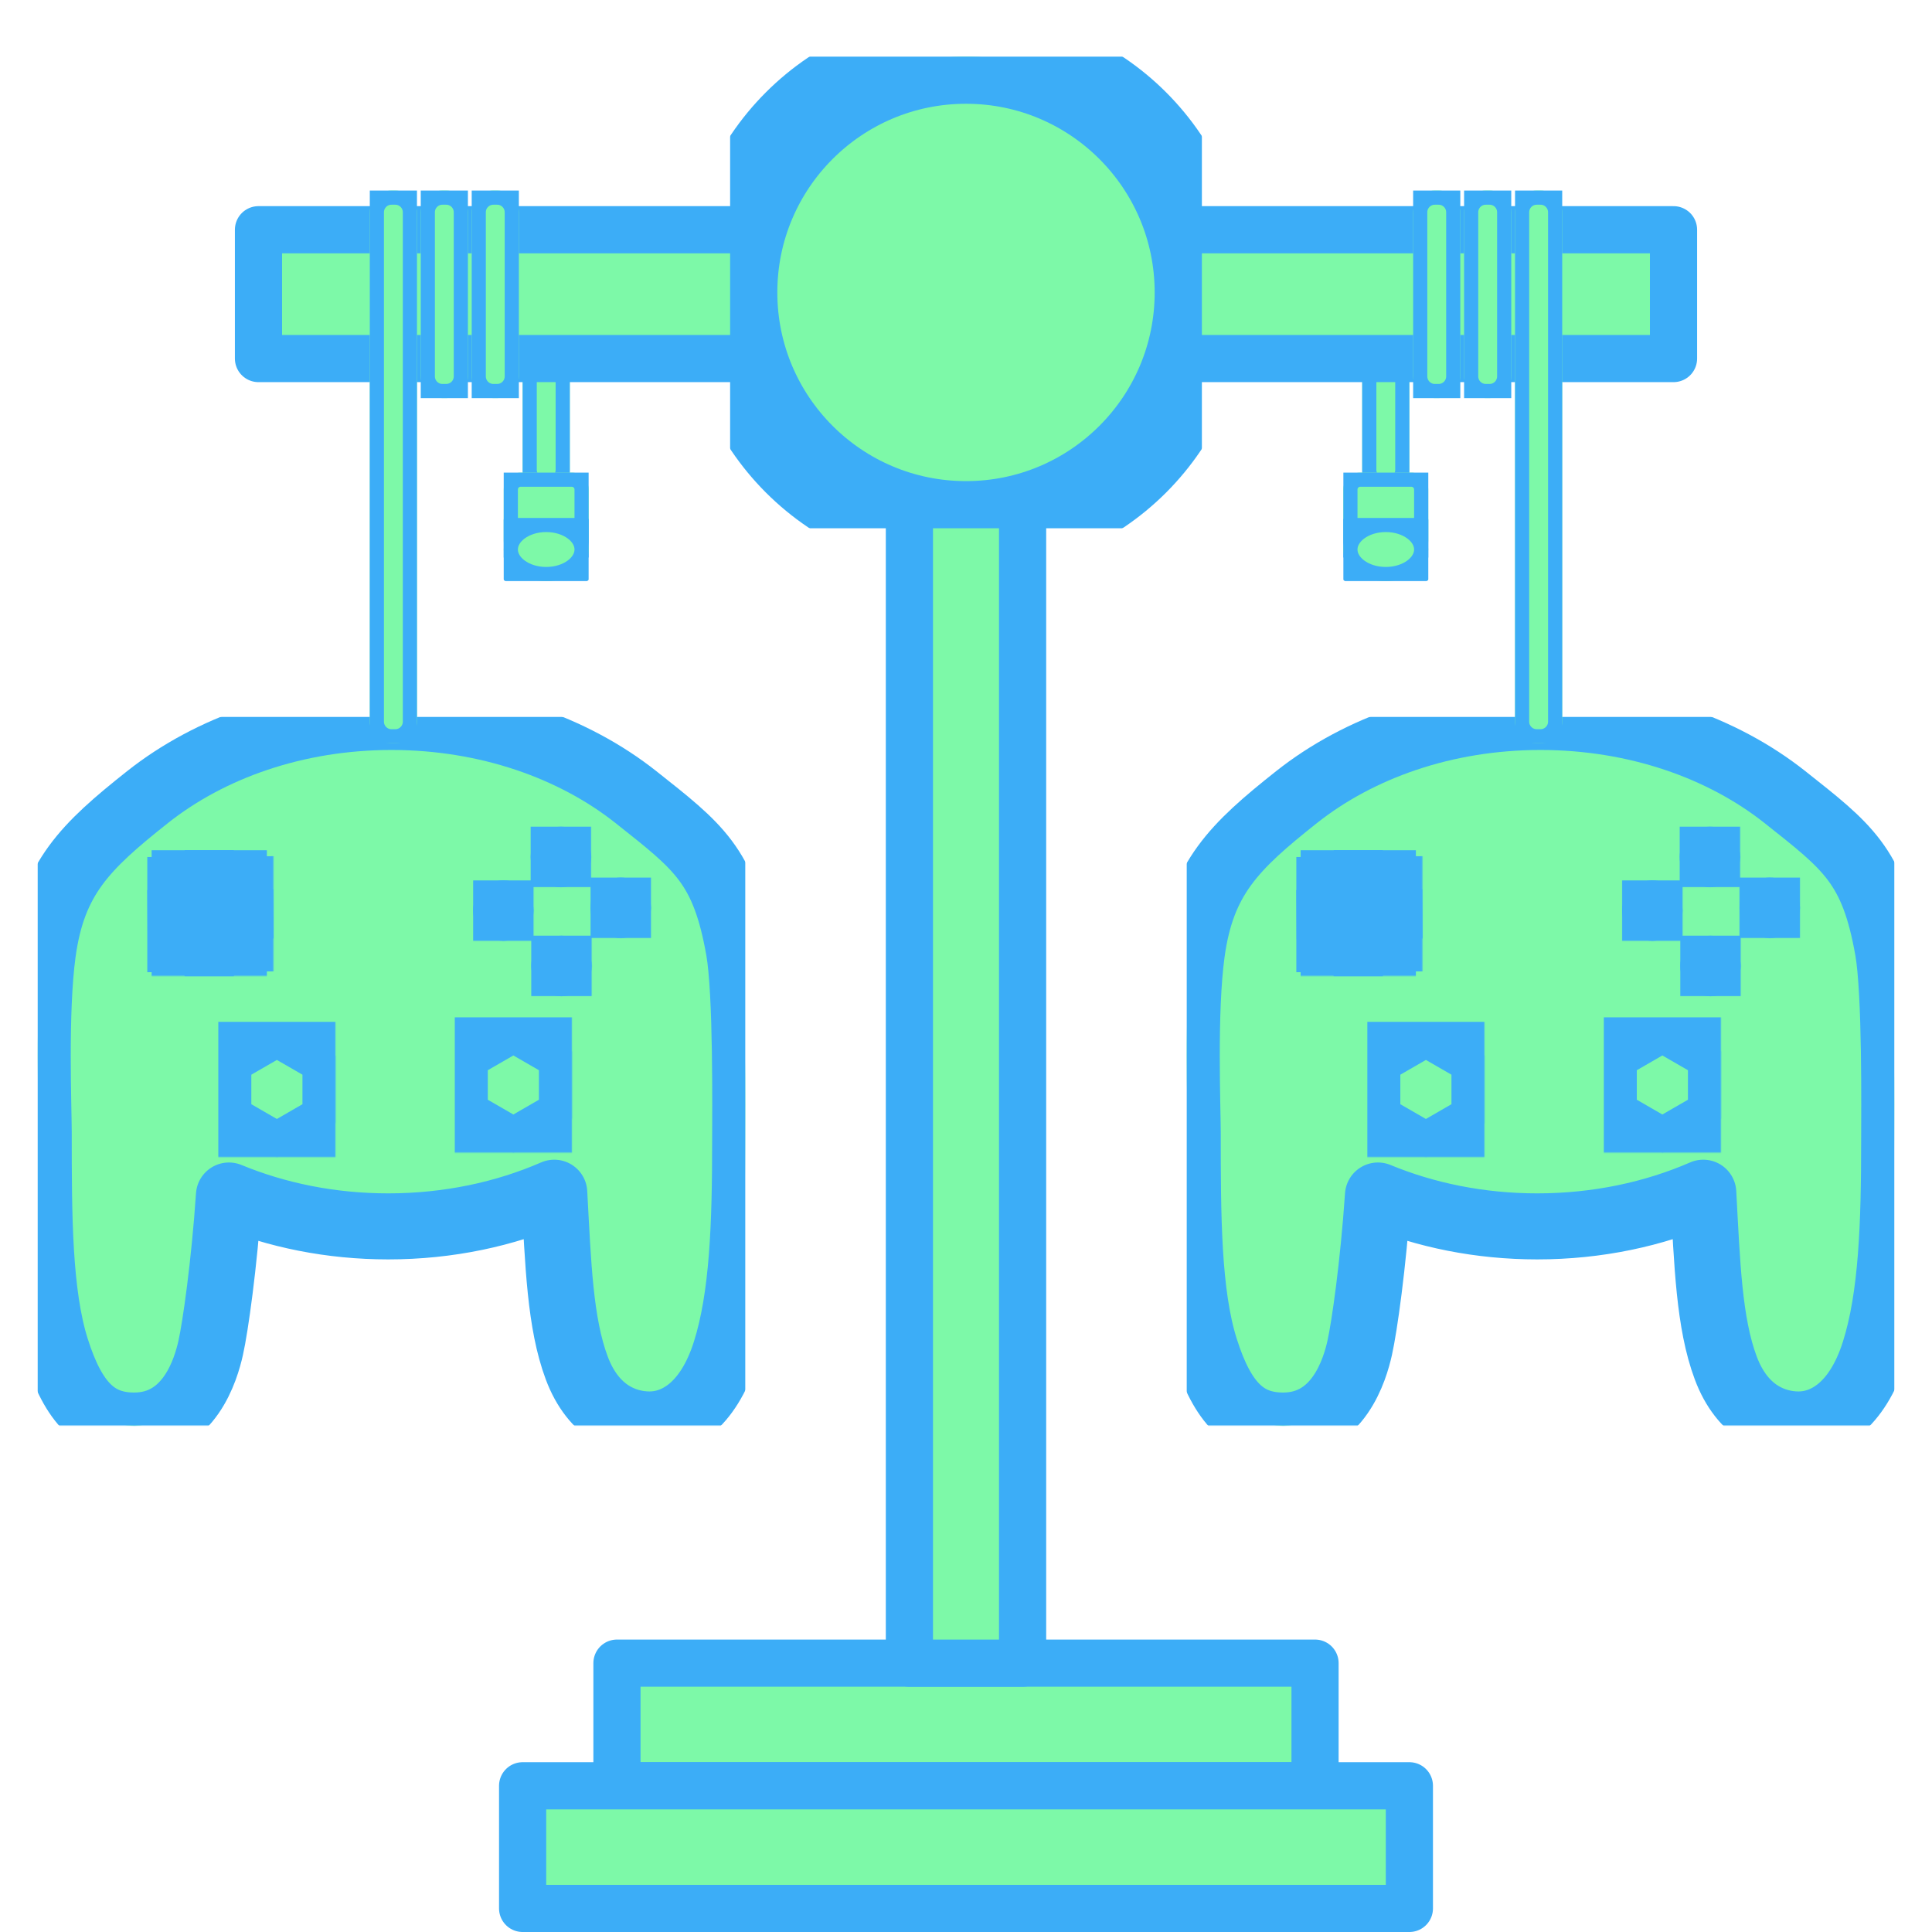
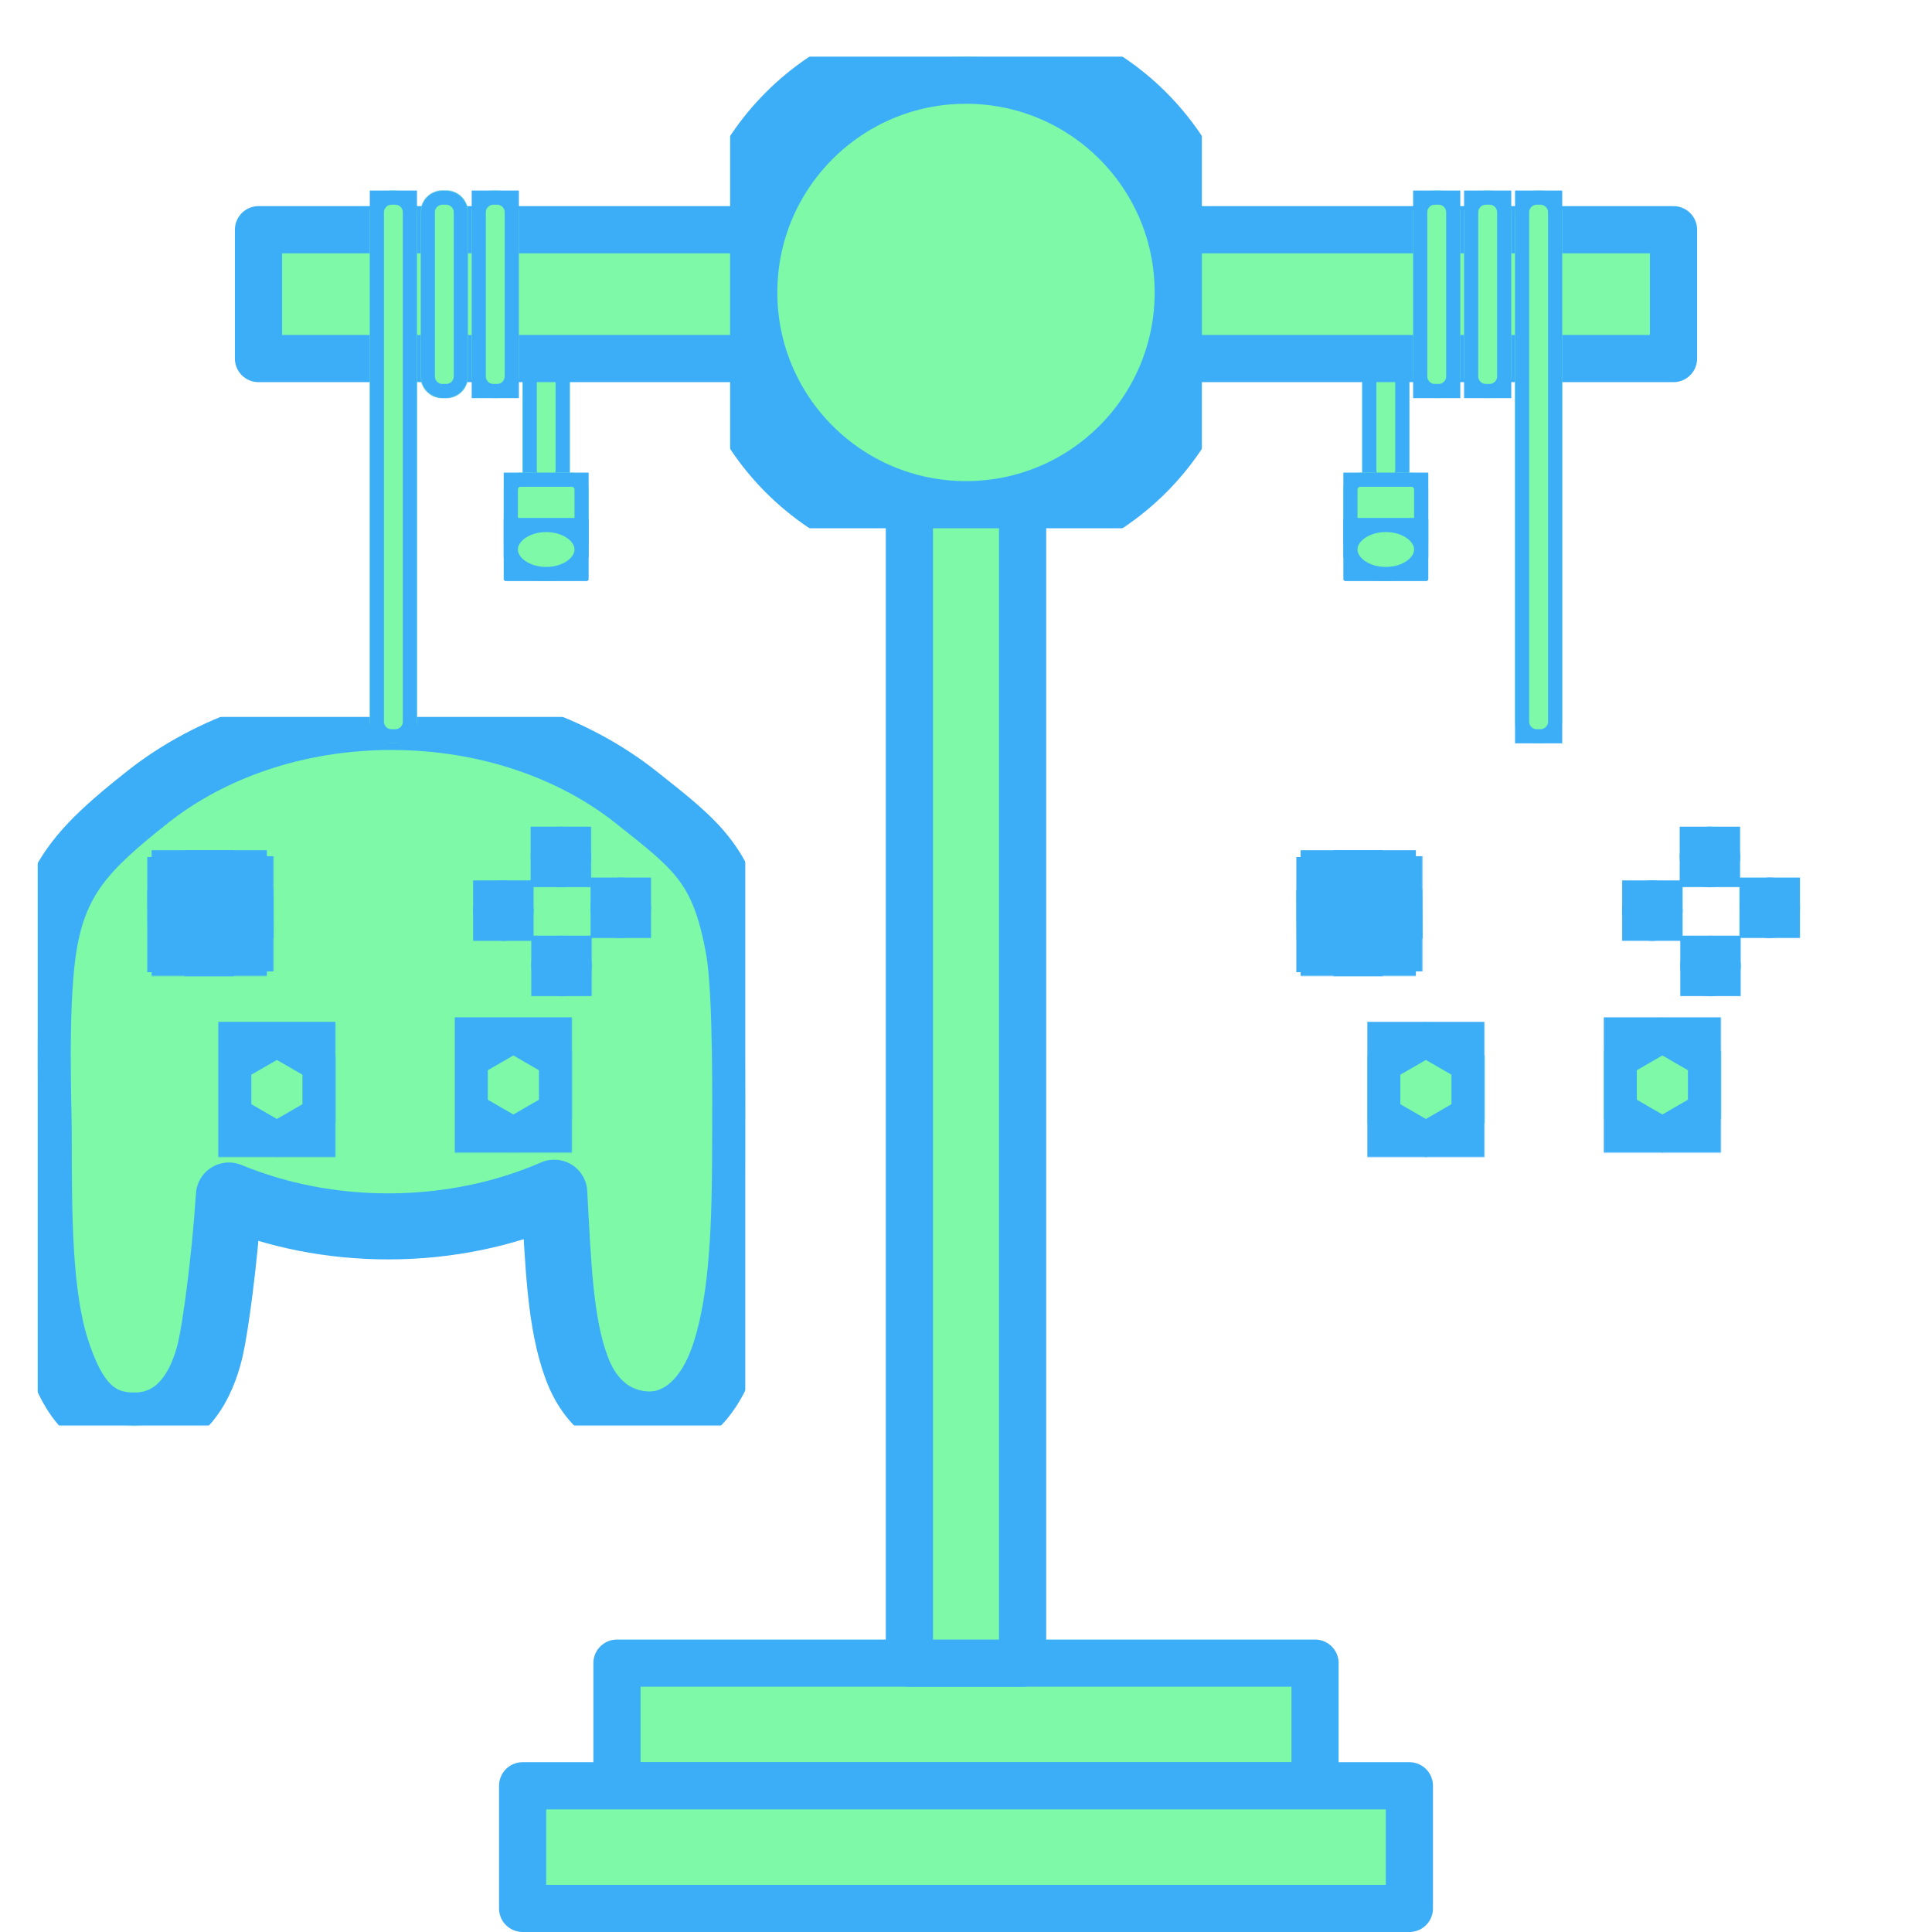
<svg xmlns="http://www.w3.org/2000/svg" xmlns:ns1="http://vectornator.io" xmlns:xlink="http://www.w3.org/1999/xlink" height="100%" stroke-miterlimit="10" style="fill-rule:nonzero;clip-rule:evenodd;stroke-linecap:round;stroke-linejoin:round;" version="1.1" viewBox="0 0 2048 2048" width="100%" xml:space="preserve">
  <defs>
    <path d="M554 244C554 231.297 564.297 221 577 221L581 221C593.703 221 604 231.297 604 244L604 498C604 510.703 593.703 521 581 521L577 521C564.297 521 554 510.703 554 498L554 244Z" id="Fill" />
    <path d="M534 518.86C534 508.996 541.996 501 551.86 501L606.14 501C616.004 501 624 508.996 624 518.86L624 573.14C624 583.004 616.004 591 606.14 591L551.86 591C541.996 591 534 583.004 534 573.14L534 518.86Z" id="Fill_2" />
    <path d="M534 582.5C534 563.998 554.147 549 579 549C603.853 549 624 563.998 624 582.5C624 601.002 603.853 616 579 616C554.147 616 534 601.002 534 582.5Z" id="Fill_3" />
    <path d="M1494 244C1494 231.297 1483.7 221 1471 221L1467 221C1454.3 221 1444 231.297 1444 244L1444 498C1444 510.703 1454.3 521 1467 521L1471 521C1483.7 521 1494 510.703 1494 498L1494 244Z" id="Fill_4" />
    <path d="M1514 518.86C1514 508.996 1506 501 1496.14 501L1441.86 501C1432 501 1424 508.996 1424 518.86L1424 573.14C1424 583.004 1432 591 1441.86 591L1496.14 591C1506 591 1514 583.004 1514 573.14L1514 518.86Z" id="Fill_5" />
    <path d="M1514 582.5C1514 563.998 1493.85 549 1469 549C1444.15 549 1424 563.998 1424 582.5C1424 601.002 1444.15 616 1469 616C1493.85 616 1514 601.002 1514 582.5Z" id="Fill_6" />
-     <path d="M1633 760C1531.89 760 1440.6 792.478 1374.35 844.988C1308.09 897.498 1274.23 930.839 1263.4 1009.85C1254.8 1072.52 1259.05 1175.12 1259.05 1200.04C1259.05 1288.83 1259.2 1371.6 1277.65 1429.79C1296.1 1487.99 1320.3 1511.25 1360.43 1511.14C1418.88 1510.99 1436.28 1451.39 1441.32 1428.9C1446.37 1406.4 1455.78 1339.95 1460.69 1267.29C1485.95 1277.72 1512.94 1285.9 1541.22 1291.48C1569.5 1297.05 1599.07 1300.02 1629.53 1300.02C1661.44 1300.02 1692.38 1296.77 1721.87 1290.69C1751.37 1284.61 1779.42 1275.68 1805.54 1264.32C1809.7 1339.92 1811.55 1402.33 1829.33 1449.98C1847.1 1497.64 1881.41 1510 1906.57 1510C1934.72 1510 1968.48 1490.99 1986.93 1432.8C2005.38 1374.6 2007.9 1297.77 2007.9 1208.97C2007.9 1178.61 2009.34 1052.74 2001.24 1006.81C1985.46 917.313 1958.4 897.498 1892.14 844.988C1825.89 792.478 1734.11 760 1633 760Z" id="Fill_7" />
    <path d="M1413.73 901.232L1413.73 943.186L1374.16 943.449L1374.49 995.588L1413.73 995.336L1413.73 1034.57L1465.88 1034.57L1465.88 994.993L1507.82 994.718L1507.48 942.579L1465.88 942.854L1465.88 901.232L1413.73 901.232Z" id="Fill_8" />
    <path d="M1781.14 1023.94C1781.14 1006.24 1795.49 991.898 1813.19 991.898C1830.88 991.898 1845.23 1006.24 1845.23 1023.94C1845.23 1041.64 1830.88 1055.99 1813.19 1055.99C1795.49 1055.99 1781.14 1041.64 1781.14 1023.94Z" id="Fill_9" />
    <path d="M1719.51 965.274C1719.51 947.577 1733.86 933.231 1751.56 933.231C1769.25 933.231 1783.6 947.577 1783.6 965.274C1783.6 982.971 1769.25 997.318 1751.56 997.318C1733.86 997.318 1719.51 982.971 1719.51 965.274Z" id="Fill_10" />
    <path d="M1780.55 908.385C1780.55 890.688 1794.9 876.341 1812.59 876.341C1830.29 876.341 1844.64 890.688 1844.64 908.385C1844.64 926.082 1830.29 940.428 1812.59 940.428C1794.9 940.428 1780.55 926.082 1780.55 908.385Z" id="Fill_11" />
    <path d="M1843.96 962.311C1843.96 944.614 1858.3 930.268 1876 930.268C1893.7 930.268 1908.04 944.614 1908.04 962.311C1908.04 980.008 1893.7 994.355 1876 994.355C1858.3 994.355 1843.96 980.008 1843.96 962.311Z" id="Fill_12" />
    <path d="M1511.51 1226.57L1449.41 1190.72L1449.41 1119.01L1511.51 1083.16L1573.61 1119.01L1573.61 1190.72L1511.51 1226.57Z" id="Fill_13" />
    <path d="M1762.18 1221.83L1700.08 1185.97L1700.08 1114.27L1762.18 1078.42L1824.28 1114.27L1824.28 1185.97L1762.18 1221.83Z" id="Fill_14" />
    <path d="M415 760C313.893 760 222.604 792.478 156.347 844.988C90.089 897.498 56.231 930.839 45.398 1009.85C36.804 1072.52 41.048 1175.12 41.048 1200.04C41.048 1288.83 41.2 1371.6 59.65 1429.79C78.1 1487.99 102.301 1511.25 142.43 1511.14C200.881 1510.99 218.28 1451.39 223.323 1428.9C228.365 1406.4 237.784 1339.95 242.686 1267.29C267.953 1277.72 294.935 1285.9 323.215 1291.48C351.496 1297.05 381.074 1300.02 411.535 1300.02C443.436 1300.02 474.378 1296.77 503.874 1290.69C533.37 1284.61 561.42 1275.68 587.536 1264.32C591.696 1339.92 593.554 1402.33 611.329 1449.98C629.103 1497.64 663.413 1510 688.571 1510C716.721 1510 750.479 1490.99 768.929 1432.8C787.378 1374.6 789.901 1297.77 789.901 1208.97C789.901 1178.61 791.339 1052.74 783.238 1006.81C767.457 917.313 740.402 897.498 674.144 844.988C607.887 792.478 516.107 760 415 760Z" id="Fill_15" />
    <path d="M195.731 901.232L195.731 943.186L156.158 943.449L156.489 995.588L195.731 995.336L195.731 1034.57L247.882 1034.57L247.882 994.993L289.825 994.718L289.481 942.579L247.882 942.854L247.882 901.232L195.731 901.232Z" id="Fill_16" />
    <path d="M563.143 1023.94C563.143 1006.24 577.489 991.898 595.186 991.898C612.883 991.898 627.229 1006.24 627.229 1023.94C627.229 1041.64 612.883 1055.99 595.186 1055.99C577.489 1055.99 563.143 1041.64 563.143 1023.94Z" id="Fill_17" />
    <path d="M501.512 965.274C501.512 947.577 515.859 933.231 533.556 933.231C551.253 933.231 565.599 947.577 565.599 965.274C565.599 982.971 551.253 997.318 533.556 997.318C515.859 997.318 501.512 982.971 501.512 965.274Z" id="Fill_18" />
    <path d="M562.55 908.385C562.55 890.688 576.896 876.341 594.593 876.341C612.291 876.341 626.637 890.688 626.637 908.385C626.637 926.082 612.291 940.428 594.593 940.428C576.896 940.428 562.55 926.082 562.55 908.385Z" id="Fill_19" />
    <path d="M625.958 962.311C625.958 944.614 640.304 930.268 658.001 930.268C675.699 930.268 690.045 944.614 690.045 962.311C690.045 980.008 675.699 994.355 658.001 994.355C640.304 994.355 625.958 980.008 625.958 962.311Z" id="Fill_20" />
    <path d="M293.51 1226.57L231.412 1190.72L231.412 1119.01L293.51 1083.16L355.608 1119.01L355.608 1190.72L293.51 1226.57Z" id="Fill_21" />
    <path d="M544.179 1221.83L482.081 1185.97L482.081 1114.27L544.179 1078.42L606.277 1114.27L606.277 1185.97L544.179 1221.83Z" id="Fill_22" />
    <path d="M1548 225C1548 212.297 1537.7 202 1525 202L1521 202C1508.3 202 1498 212.297 1498 225L1498 399C1498 411.703 1508.3 422 1521 422L1525 422C1537.7 422 1548 411.703 1548 399L1548 225Z" id="Fill_23" />
    <path d="M1602 225C1602 212.297 1591.7 202 1579 202L1575 202C1562.3 202 1552 212.297 1552 225L1552 399C1552 411.703 1562.3 422 1575 422L1579 422C1591.7 422 1602 411.703 1602 399L1602 225Z" id="Fill_24" />
    <path d="M1656 225C1656 212.297 1645.7 202 1633 202L1629 202C1616.3 202 1606 212.297 1606 225L1606 765C1606 777.703 1616.3 788 1629 788L1633 788C1645.7 788 1656 777.703 1656 765L1656 225Z" id="Fill_25" />
    <path d="M500 225C500 212.297 510.297 202 523 202L527 202C539.703 202 550 212.297 550 225L550 399C550 411.703 539.703 422 527 422L523 422C510.297 422 500 411.703 500 399L500 225Z" id="Fill_26" />
    <path d="M446 225C446 212.297 456.297 202 469 202L473 202C485.703 202 496 212.297 496 225L496 399C496 411.703 485.703 422 473 422L469 422C456.297 422 446 411.703 446 399L446 225Z" id="Fill_27" />
    <path d="M392 225C392 212.297 402.297 202 415 202L419 202C431.703 202 442 212.297 442 225L442 765C442 777.703 431.703 788 419 788L415 788C402.297 788 392 777.703 392 765L392 225Z" id="Fill_28" />
    <path d="M774 310C774 171.929 885.929 60 1024 60C1162.07 60 1274 171.929 1274 310C1274 448.071 1162.07 560 1024 560C885.929 560 774 448.071 774 310Z" id="Fill_29" />
  </defs>
  <g id="Layer-1" ns1:layerName="Layer 1">
    <g opacity="1" ns1:layerName="Group 1">
      <path d="M654 1763L1394 1763L1394 1893L654 1893L654 1763Z" fill="#7df9a8" fill-rule="nonzero" opacity="1" stroke="#3cadf7" stroke-linecap="butt" stroke-linejoin="round" stroke-width="50" ns1:layerName="Rectangle 2" />
      <path d="M554 1893L1494 1893L1494 2023L554 2023L554 1893Z" fill="#7df9a8" fill-rule="nonzero" opacity="1" stroke="#3cadf7" stroke-linecap="butt" stroke-linejoin="round" stroke-width="50" ns1:layerName="Rectangle 1" />
    </g>
    <g opacity="1" ns1:layerName="Group 3">
      <g opacity="1" ns1:layerName="Rectangle 4">
        <use fill="#7df9a8" fill-rule="nonzero" stroke="none" xlink:href="#Fill" />
        <mask height="300" id="StrokeMask" maskUnits="userSpaceOnUse" width="50" x="554" y="221">
          <rect fill="#000000" height="300" stroke="none" width="50" x="554" y="221" />
          <use fill="#ffffff" fill-rule="evenodd" stroke="none" xlink:href="#Fill" />
        </mask>
        <use fill="none" mask="url(#StrokeMask)" stroke="#3cadf7" stroke-linecap="butt" stroke-linejoin="round" stroke-width="30" xlink:href="#Fill" />
      </g>
      <g opacity="1" ns1:layerName="Rectangle 5">
        <use fill="#7df9a8" fill-rule="nonzero" stroke="none" xlink:href="#Fill_2" />
        <mask height="90" id="StrokeMask_2" maskUnits="userSpaceOnUse" width="90" x="534" y="501">
          <rect fill="#000000" height="90" stroke="none" width="90" x="534" y="501" />
          <use fill="#ffffff" fill-rule="evenodd" stroke="none" xlink:href="#Fill_2" />
        </mask>
        <use fill="none" mask="url(#StrokeMask_2)" stroke="#3cadf7" stroke-linecap="butt" stroke-linejoin="round" stroke-width="30" xlink:href="#Fill_2" />
      </g>
      <g opacity="1" ns1:layerName="Oval 1">
        <use fill="#7df9a8" fill-rule="nonzero" stroke="none" xlink:href="#Fill_3" />
        <mask height="67" id="StrokeMask_3" maskUnits="userSpaceOnUse" width="90" x="534" y="549">
          <rect fill="#000000" height="67" stroke="none" width="90" x="534" y="549" />
          <use fill="#ffffff" fill-rule="evenodd" stroke="none" xlink:href="#Fill_3" />
        </mask>
        <use fill="none" mask="url(#StrokeMask_3)" stroke="#3cadf7" stroke-linecap="butt" stroke-linejoin="round" stroke-width="30" xlink:href="#Fill_3" />
      </g>
    </g>
    <g opacity="1" ns1:layerName="Group 1">
      <g opacity="1" ns1:layerName="Rectangle 4">
        <use fill="#7df9a8" fill-rule="nonzero" stroke="none" xlink:href="#Fill_4" />
        <mask height="300" id="StrokeMask_4" maskUnits="userSpaceOnUse" width="50" x="1444" y="221">
          <rect fill="#000000" height="300" stroke="none" width="50" x="1444" y="221" />
          <use fill="#ffffff" fill-rule="evenodd" stroke="none" xlink:href="#Fill_4" />
        </mask>
        <use fill="none" mask="url(#StrokeMask_4)" stroke="#3cadf7" stroke-linecap="butt" stroke-linejoin="round" stroke-width="30" xlink:href="#Fill_4" />
      </g>
      <g opacity="1" ns1:layerName="Rectangle 5">
        <use fill="#7df9a8" fill-rule="nonzero" stroke="none" xlink:href="#Fill_5" />
        <mask height="90" id="StrokeMask_5" maskUnits="userSpaceOnUse" width="90" x="1424" y="501">
          <rect fill="#000000" height="90" stroke="none" width="90" x="1424" y="501" />
          <use fill="#ffffff" fill-rule="evenodd" stroke="none" xlink:href="#Fill_5" />
        </mask>
        <use fill="none" mask="url(#StrokeMask_5)" stroke="#3cadf7" stroke-linecap="butt" stroke-linejoin="round" stroke-width="30" xlink:href="#Fill_5" />
      </g>
      <g opacity="1" ns1:layerName="Oval 1">
        <use fill="#7df9a8" fill-rule="nonzero" stroke="none" xlink:href="#Fill_6" />
        <mask height="67" id="StrokeMask_6" maskUnits="userSpaceOnUse" width="90" x="1424" y="549">
          <rect fill="#000000" height="67" stroke="none" width="90" x="1424" y="549" />
          <use fill="#ffffff" fill-rule="evenodd" stroke="none" xlink:href="#Fill_6" />
        </mask>
        <use fill="none" mask="url(#StrokeMask_6)" stroke="#3cadf7" stroke-linecap="butt" stroke-linejoin="round" stroke-width="30" xlink:href="#Fill_6" />
      </g>
    </g>
    <path d="M964 100L964 243.521L274 243.521L274 380.081L964 380.081L964 1763L1084 1763L1084 380.081L1774 380.081L1774 243.521L1084 243.521L1084 100L964 100Z" fill="#7df9a8" fill-rule="nonzero" opacity="1" stroke="#3cadf7" stroke-linecap="butt" stroke-linejoin="round" stroke-width="50" ns1:layerName="Curve 1" />
  </g>
  <g id="Layer-2" ns1:layerName="Layer 2">
    <g opacity="1" ns1:layerName="Group 1">
      <g opacity="1" ns1:layerName="Curve 2">
        <use fill="#7df9a8" fill-rule="nonzero" stroke="none" xlink:href="#Fill_7" />
        <mask height="751.144" id="StrokeMask_7" maskUnits="userSpaceOnUse" width="750" x="1258" y="760">
          <rect fill="#000000" height="751.144" stroke="none" width="750" x="1258" y="760" />
          <use fill="#ffffff" fill-rule="evenodd" stroke="none" xlink:href="#Fill_7" />
        </mask>
        <use fill="none" mask="url(#StrokeMask_7)" stroke="#3cadf7" stroke-linecap="butt" stroke-linejoin="round" stroke-width="70" xlink:href="#Fill_7" />
      </g>
      <g opacity="1" ns1:layerName="Curve 3">
        <use fill="#3cadf7" fill-rule="nonzero" stroke="none" xlink:href="#Fill_8" />
        <mask height="133.335" id="StrokeMask_8" maskUnits="userSpaceOnUse" width="133.667" x="1374.16" y="901.232">
          <rect fill="#000000" height="133.335" stroke="none" width="133.667" x="1374.16" y="901.232" />
          <use fill="#ffffff" fill-rule="evenodd" stroke="none" xlink:href="#Fill_8" />
        </mask>
        <use fill="none" mask="url(#StrokeMask_8)" stroke="#3cadf7" stroke-linecap="butt" stroke-linejoin="round" stroke-width="70" xlink:href="#Fill_8" />
      </g>
      <g opacity="1" ns1:layerName="Oval 5">
        <use fill="#3cadf7" fill-rule="nonzero" stroke="none" xlink:href="#Fill_9" />
        <mask height="64.087" id="StrokeMask_9" maskUnits="userSpaceOnUse" width="64.087" x="1781.14" y="991.898">
          <rect fill="#000000" height="64.087" stroke="none" width="64.087" x="1781.14" y="991.898" />
          <use fill="#ffffff" fill-rule="evenodd" stroke="none" xlink:href="#Fill_9" />
        </mask>
        <use fill="none" mask="url(#StrokeMask_9)" stroke="#3cadf7" stroke-linecap="butt" stroke-linejoin="round" stroke-width="70" xlink:href="#Fill_9" />
      </g>
      <g opacity="1" ns1:layerName="Oval 4">
        <use fill="#3cadf7" fill-rule="nonzero" stroke="none" xlink:href="#Fill_10" />
        <mask height="64.087" id="StrokeMask_10" maskUnits="userSpaceOnUse" width="64.087" x="1719.51" y="933.231">
          <rect fill="#000000" height="64.087" stroke="none" width="64.087" x="1719.51" y="933.231" />
          <use fill="#ffffff" fill-rule="evenodd" stroke="none" xlink:href="#Fill_10" />
        </mask>
        <use fill="none" mask="url(#StrokeMask_10)" stroke="#3cadf7" stroke-linecap="butt" stroke-linejoin="round" stroke-width="70" xlink:href="#Fill_10" />
      </g>
      <g opacity="1" ns1:layerName="Oval 3">
        <use fill="#3cadf7" fill-rule="nonzero" stroke="none" xlink:href="#Fill_11" />
        <mask height="64.087" id="StrokeMask_11" maskUnits="userSpaceOnUse" width="64.087" x="1780.55" y="876.341">
          <rect fill="#000000" height="64.087" stroke="none" width="64.087" x="1780.55" y="876.341" />
          <use fill="#ffffff" fill-rule="evenodd" stroke="none" xlink:href="#Fill_11" />
        </mask>
        <use fill="none" mask="url(#StrokeMask_11)" stroke="#3cadf7" stroke-linecap="butt" stroke-linejoin="round" stroke-width="70" xlink:href="#Fill_11" />
      </g>
      <g opacity="1" ns1:layerName="Oval 2">
        <use fill="#3cadf7" fill-rule="nonzero" stroke="none" xlink:href="#Fill_12" />
        <mask height="64.087" id="StrokeMask_12" maskUnits="userSpaceOnUse" width="64.087" x="1843.96" y="930.268">
          <rect fill="#000000" height="64.087" stroke="none" width="64.087" x="1843.96" y="930.268" />
          <use fill="#ffffff" fill-rule="evenodd" stroke="none" xlink:href="#Fill_12" />
        </mask>
        <use fill="none" mask="url(#StrokeMask_12)" stroke="#3cadf7" stroke-linecap="butt" stroke-linejoin="round" stroke-width="70" xlink:href="#Fill_12" />
      </g>
      <g opacity="1" ns1:layerName="Polygon 3">
        <use fill="#7df9a8" fill-rule="nonzero" stroke="none" xlink:href="#Fill_13" />
        <mask height="143.409" id="StrokeMask_13" maskUnits="userSpaceOnUse" width="124.196" x="1449.41" y="1083.16">
          <rect fill="#000000" height="143.409" stroke="none" width="124.196" x="1449.41" y="1083.16" />
          <use fill="#ffffff" fill-rule="evenodd" stroke="none" xlink:href="#Fill_13" />
        </mask>
        <use fill="none" mask="url(#StrokeMask_13)" stroke="#3cadf7" stroke-linecap="butt" stroke-linejoin="round" stroke-width="70" xlink:href="#Fill_13" />
      </g>
      <g opacity="1" ns1:layerName="Polygon 2">
        <use fill="#7df9a8" fill-rule="nonzero" stroke="none" xlink:href="#Fill_14" />
        <mask height="143.409" id="StrokeMask_14" maskUnits="userSpaceOnUse" width="124.196" x="1700.08" y="1078.42">
          <rect fill="#000000" height="143.409" stroke="none" width="124.196" x="1700.08" y="1078.42" />
          <use fill="#ffffff" fill-rule="evenodd" stroke="none" xlink:href="#Fill_14" />
        </mask>
        <use fill="none" mask="url(#StrokeMask_14)" stroke="#3cadf7" stroke-linecap="butt" stroke-linejoin="round" stroke-width="70" xlink:href="#Fill_14" />
      </g>
    </g>
    <g opacity="1" ns1:layerName="Group 1">
      <g opacity="1" ns1:layerName="Curve 2">
        <use fill="#7df9a8" fill-rule="nonzero" stroke="none" xlink:href="#Fill_15" />
        <mask height="751.144" id="StrokeMask_15" maskUnits="userSpaceOnUse" width="750" x="40" y="760">
          <rect fill="#000000" height="751.144" stroke="none" width="750" x="40" y="760" />
          <use fill="#ffffff" fill-rule="evenodd" stroke="none" xlink:href="#Fill_15" />
        </mask>
        <use fill="none" mask="url(#StrokeMask_15)" stroke="#3cadf7" stroke-linecap="butt" stroke-linejoin="round" stroke-width="70" xlink:href="#Fill_15" />
      </g>
      <g opacity="1" ns1:layerName="Curve 3">
        <use fill="#3cadf7" fill-rule="nonzero" stroke="none" xlink:href="#Fill_16" />
        <mask height="133.335" id="StrokeMask_16" maskUnits="userSpaceOnUse" width="133.667" x="156.158" y="901.232">
          <rect fill="#000000" height="133.335" stroke="none" width="133.667" x="156.158" y="901.232" />
          <use fill="#ffffff" fill-rule="evenodd" stroke="none" xlink:href="#Fill_16" />
        </mask>
        <use fill="none" mask="url(#StrokeMask_16)" stroke="#3cadf7" stroke-linecap="butt" stroke-linejoin="round" stroke-width="70" xlink:href="#Fill_16" />
      </g>
      <g opacity="1" ns1:layerName="Oval 5">
        <use fill="#3cadf7" fill-rule="nonzero" stroke="none" xlink:href="#Fill_17" />
        <mask height="64.087" id="StrokeMask_17" maskUnits="userSpaceOnUse" width="64.087" x="563.143" y="991.898">
          <rect fill="#000000" height="64.087" stroke="none" width="64.087" x="563.143" y="991.898" />
          <use fill="#ffffff" fill-rule="evenodd" stroke="none" xlink:href="#Fill_17" />
        </mask>
        <use fill="none" mask="url(#StrokeMask_17)" stroke="#3cadf7" stroke-linecap="butt" stroke-linejoin="round" stroke-width="70" xlink:href="#Fill_17" />
      </g>
      <g opacity="1" ns1:layerName="Oval 4">
        <use fill="#3cadf7" fill-rule="nonzero" stroke="none" xlink:href="#Fill_18" />
        <mask height="64.087" id="StrokeMask_18" maskUnits="userSpaceOnUse" width="64.087" x="501.512" y="933.231">
          <rect fill="#000000" height="64.087" stroke="none" width="64.087" x="501.512" y="933.231" />
          <use fill="#ffffff" fill-rule="evenodd" stroke="none" xlink:href="#Fill_18" />
        </mask>
        <use fill="none" mask="url(#StrokeMask_18)" stroke="#3cadf7" stroke-linecap="butt" stroke-linejoin="round" stroke-width="70" xlink:href="#Fill_18" />
      </g>
      <g opacity="1" ns1:layerName="Oval 3">
        <use fill="#3cadf7" fill-rule="nonzero" stroke="none" xlink:href="#Fill_19" />
        <mask height="64.087" id="StrokeMask_19" maskUnits="userSpaceOnUse" width="64.087" x="562.55" y="876.341">
          <rect fill="#000000" height="64.087" stroke="none" width="64.087" x="562.55" y="876.341" />
          <use fill="#ffffff" fill-rule="evenodd" stroke="none" xlink:href="#Fill_19" />
        </mask>
        <use fill="none" mask="url(#StrokeMask_19)" stroke="#3cadf7" stroke-linecap="butt" stroke-linejoin="round" stroke-width="70" xlink:href="#Fill_19" />
      </g>
      <g opacity="1" ns1:layerName="Oval 2">
        <use fill="#3cadf7" fill-rule="nonzero" stroke="none" xlink:href="#Fill_20" />
        <mask height="64.087" id="StrokeMask_20" maskUnits="userSpaceOnUse" width="64.087" x="625.958" y="930.268">
          <rect fill="#000000" height="64.087" stroke="none" width="64.087" x="625.958" y="930.268" />
          <use fill="#ffffff" fill-rule="evenodd" stroke="none" xlink:href="#Fill_20" />
        </mask>
        <use fill="none" mask="url(#StrokeMask_20)" stroke="#3cadf7" stroke-linecap="butt" stroke-linejoin="round" stroke-width="70" xlink:href="#Fill_20" />
      </g>
      <g opacity="1" ns1:layerName="Polygon 3">
        <use fill="#7df9a8" fill-rule="nonzero" stroke="none" xlink:href="#Fill_21" />
        <mask height="143.409" id="StrokeMask_21" maskUnits="userSpaceOnUse" width="124.196" x="231.412" y="1083.16">
          <rect fill="#000000" height="143.409" stroke="none" width="124.196" x="231.412" y="1083.16" />
          <use fill="#ffffff" fill-rule="evenodd" stroke="none" xlink:href="#Fill_21" />
        </mask>
        <use fill="none" mask="url(#StrokeMask_21)" stroke="#3cadf7" stroke-linecap="butt" stroke-linejoin="round" stroke-width="70" xlink:href="#Fill_21" />
      </g>
      <g opacity="1" ns1:layerName="Polygon 2">
        <use fill="#7df9a8" fill-rule="nonzero" stroke="none" xlink:href="#Fill_22" />
        <mask height="143.409" id="StrokeMask_22" maskUnits="userSpaceOnUse" width="124.196" x="482.081" y="1078.42">
          <rect fill="#000000" height="143.409" stroke="none" width="124.196" x="482.081" y="1078.42" />
          <use fill="#ffffff" fill-rule="evenodd" stroke="none" xlink:href="#Fill_22" />
        </mask>
        <use fill="none" mask="url(#StrokeMask_22)" stroke="#3cadf7" stroke-linecap="butt" stroke-linejoin="round" stroke-width="70" xlink:href="#Fill_22" />
      </g>
    </g>
  </g>
  <g id="Layer-3" ns1:layerName="Layer 3">
    <g opacity="1" ns1:layerName="Rectangle 3">
      <use fill="#7df9a8" fill-rule="nonzero" stroke="none" xlink:href="#Fill_23" />
      <mask height="220" id="StrokeMask_23" maskUnits="userSpaceOnUse" width="50" x="1498" y="202">
        <rect fill="#000000" height="220" stroke="none" width="50" x="1498" y="202" />
        <use fill="#ffffff" fill-rule="evenodd" stroke="none" xlink:href="#Fill_23" />
      </mask>
      <use fill="none" mask="url(#StrokeMask_23)" stroke="#3cadf7" stroke-linecap="butt" stroke-linejoin="round" stroke-width="30" xlink:href="#Fill_23" />
    </g>
    <g opacity="1" ns1:layerName="Rectangle 2">
      <use fill="#7df9a8" fill-rule="nonzero" stroke="none" xlink:href="#Fill_24" />
      <mask height="220" id="StrokeMask_24" maskUnits="userSpaceOnUse" width="50" x="1552" y="202">
        <rect fill="#000000" height="220" stroke="none" width="50" x="1552" y="202" />
        <use fill="#ffffff" fill-rule="evenodd" stroke="none" xlink:href="#Fill_24" />
      </mask>
      <use fill="none" mask="url(#StrokeMask_24)" stroke="#3cadf7" stroke-linecap="butt" stroke-linejoin="round" stroke-width="30" xlink:href="#Fill_24" />
    </g>
    <g opacity="1" ns1:layerName="Rectangle 1">
      <use fill="#7df9a8" fill-rule="nonzero" stroke="none" xlink:href="#Fill_25" />
      <mask height="586" id="StrokeMask_25" maskUnits="userSpaceOnUse" width="50" x="1606" y="202">
        <rect fill="#000000" height="586" stroke="none" width="50" x="1606" y="202" />
        <use fill="#ffffff" fill-rule="evenodd" stroke="none" xlink:href="#Fill_25" />
      </mask>
      <use fill="none" mask="url(#StrokeMask_25)" stroke="#3cadf7" stroke-linecap="butt" stroke-linejoin="round" stroke-width="30" xlink:href="#Fill_25" />
    </g>
    <g opacity="1" ns1:layerName="Rectangle 3">
      <use fill="#7df9a8" fill-rule="nonzero" stroke="none" xlink:href="#Fill_26" />
      <mask height="220" id="StrokeMask_26" maskUnits="userSpaceOnUse" width="50" x="500" y="202">
        <rect fill="#000000" height="220" stroke="none" width="50" x="500" y="202" />
        <use fill="#ffffff" fill-rule="evenodd" stroke="none" xlink:href="#Fill_26" />
      </mask>
      <use fill="none" mask="url(#StrokeMask_26)" stroke="#3cadf7" stroke-linecap="butt" stroke-linejoin="round" stroke-width="30" xlink:href="#Fill_26" />
    </g>
    <g opacity="1" ns1:layerName="Rectangle 2">
      <use fill="#7df9a8" fill-rule="nonzero" stroke="none" xlink:href="#Fill_27" />
      <mask height="220" id="StrokeMask_27" maskUnits="userSpaceOnUse" width="50" x="446" y="202">
-         <rect fill="#000000" height="220" stroke="none" width="50" x="446" y="202" />
        <use fill="#ffffff" fill-rule="evenodd" stroke="none" xlink:href="#Fill_27" />
      </mask>
      <use fill="none" mask="url(#StrokeMask_27)" stroke="#3cadf7" stroke-linecap="butt" stroke-linejoin="round" stroke-width="30" xlink:href="#Fill_27" />
    </g>
    <g opacity="1" ns1:layerName="Rectangle 1">
      <use fill="#7df9a8" fill-rule="nonzero" stroke="none" xlink:href="#Fill_28" />
      <mask height="586" id="StrokeMask_28" maskUnits="userSpaceOnUse" width="50" x="392" y="202">
        <rect fill="#000000" height="586" stroke="none" width="50" x="392" y="202" />
        <use fill="#ffffff" fill-rule="evenodd" stroke="none" xlink:href="#Fill_28" />
      </mask>
      <use fill="none" mask="url(#StrokeMask_28)" stroke="#3cadf7" stroke-linecap="butt" stroke-linejoin="round" stroke-width="30" xlink:href="#Fill_28" />
    </g>
    <g opacity="1" ns1:layerName="Oval 1">
      <use fill="#7df9a8" fill-rule="nonzero" stroke="none" xlink:href="#Fill_29" />
      <mask height="500" id="StrokeMask_29" maskUnits="userSpaceOnUse" width="500" x="774" y="60">
        <rect fill="#000000" height="500" stroke="none" width="500" x="774" y="60" />
        <use fill="#ffffff" fill-rule="evenodd" stroke="none" xlink:href="#Fill_29" />
      </mask>
      <use fill="none" mask="url(#StrokeMask_29)" stroke="#3cadf7" stroke-linecap="butt" stroke-linejoin="round" stroke-width="100" xlink:href="#Fill_29" />
    </g>
  </g>
</svg>